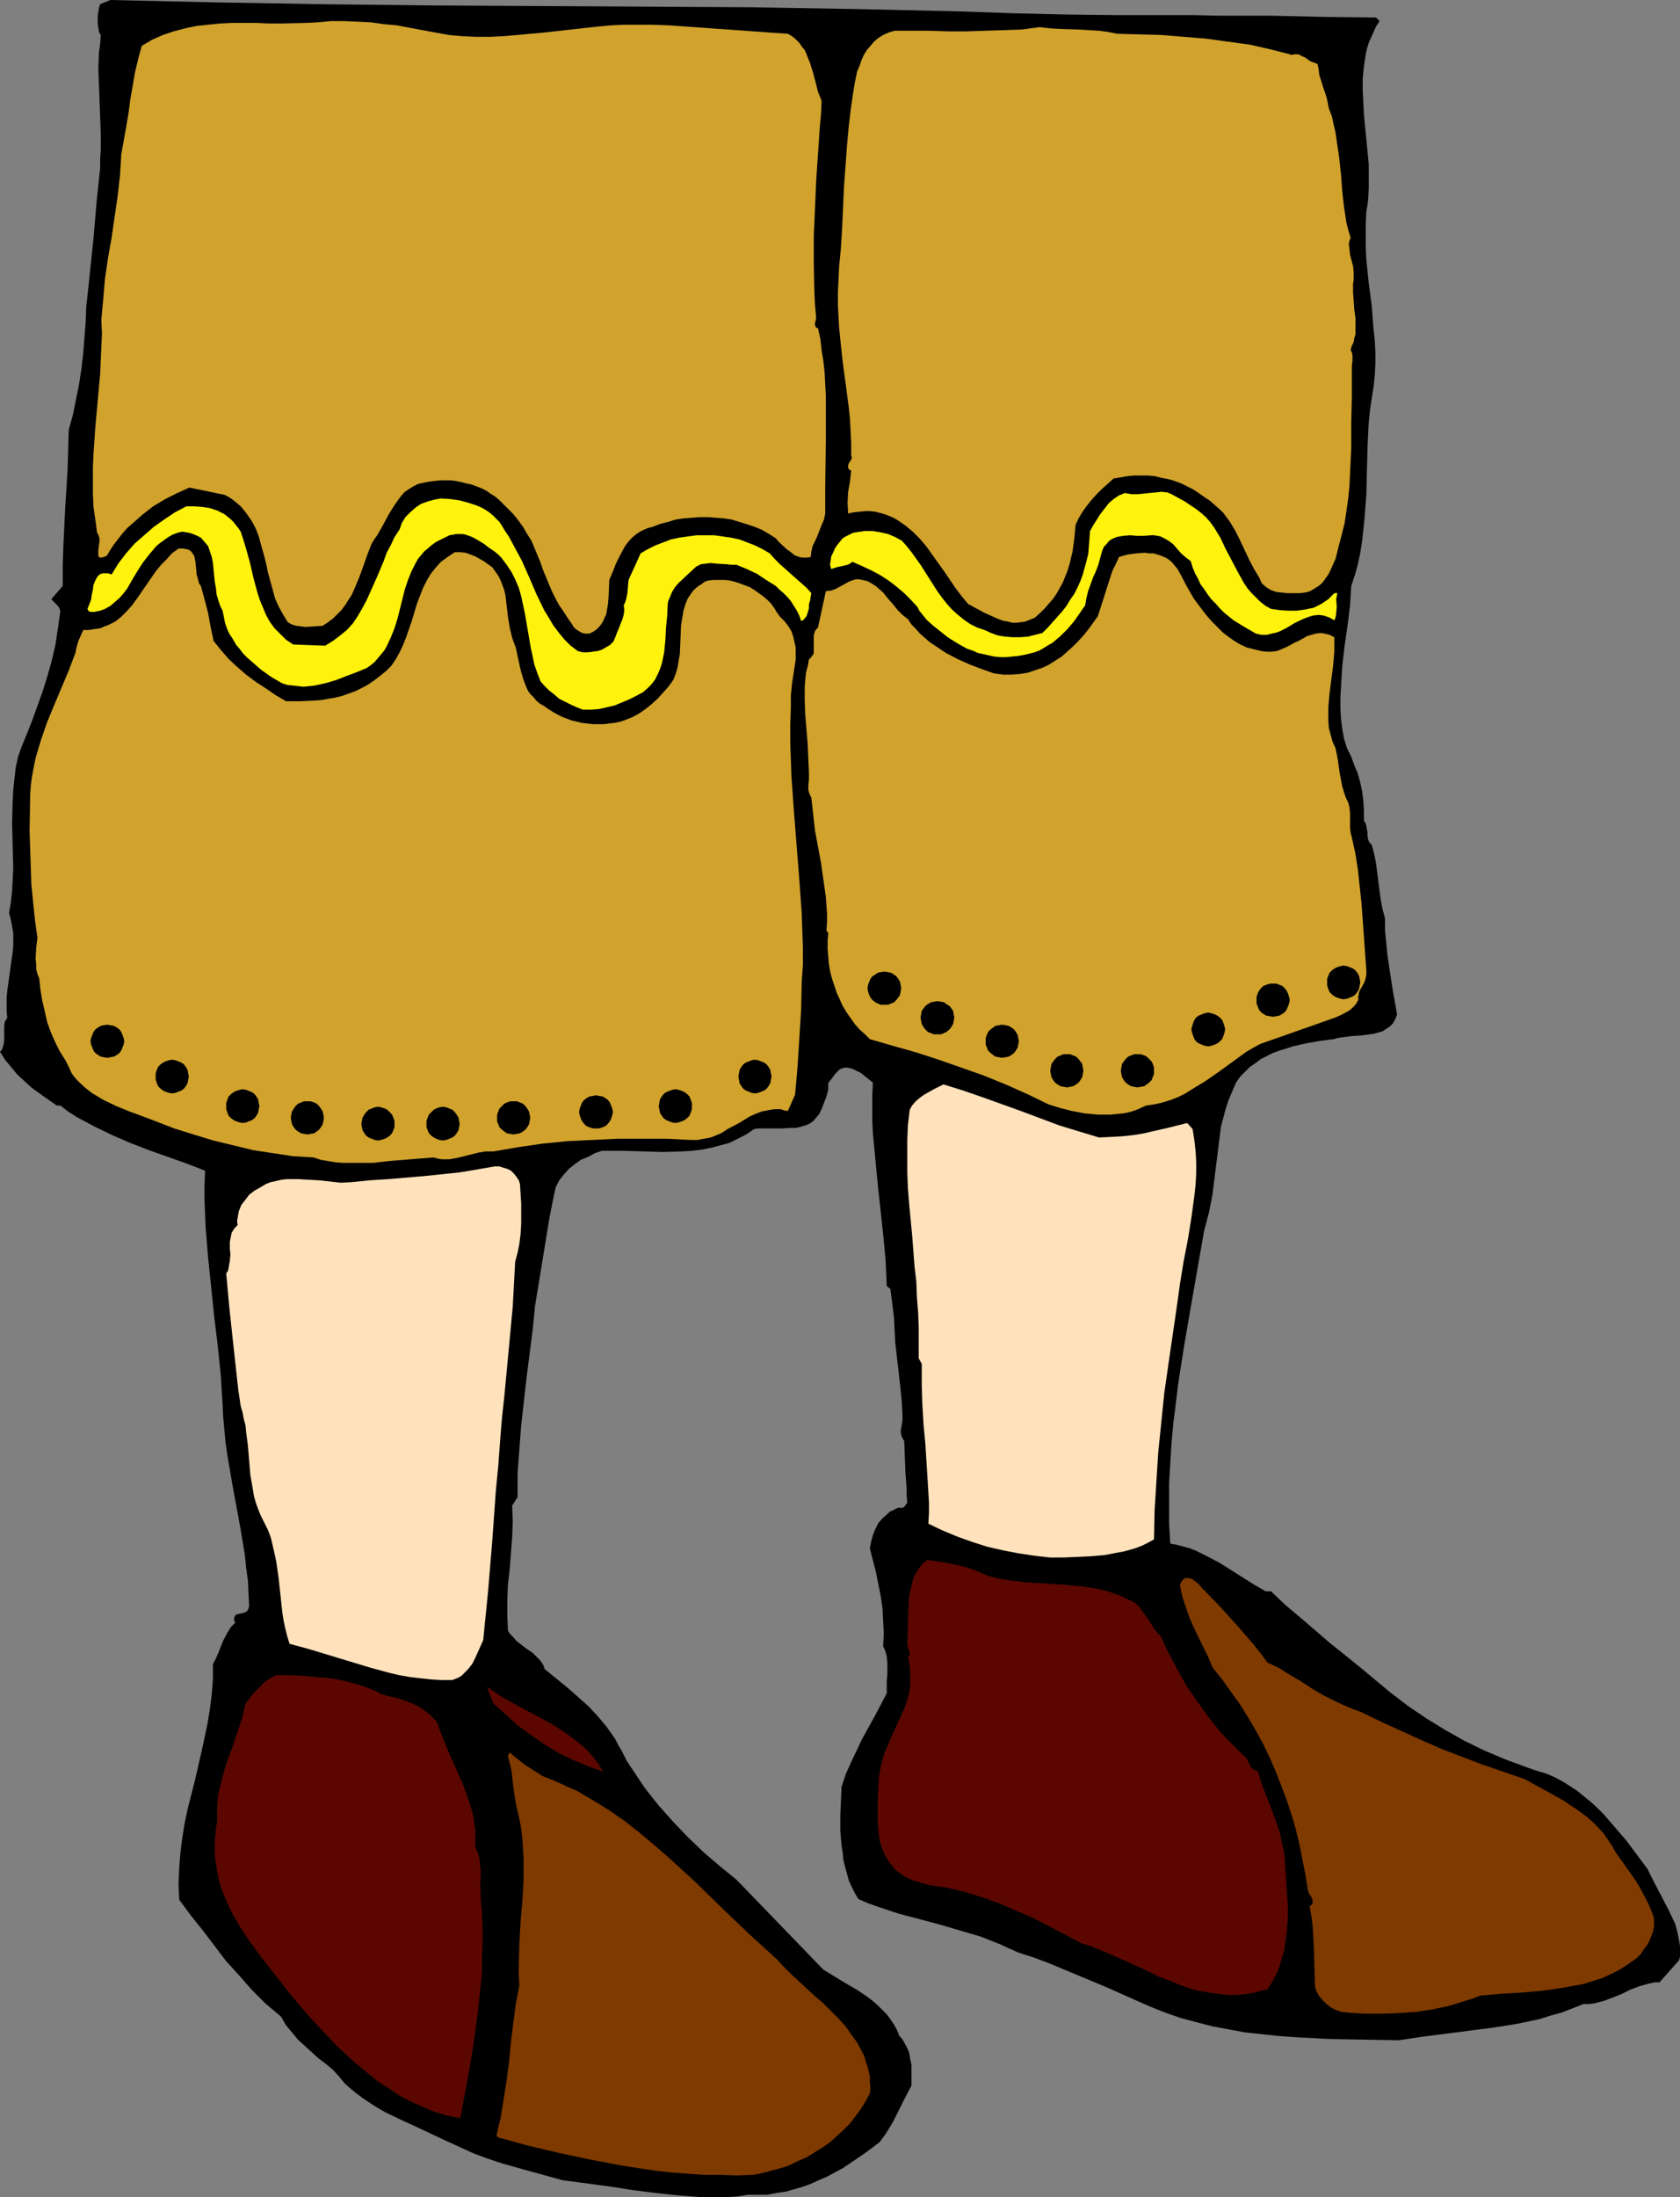
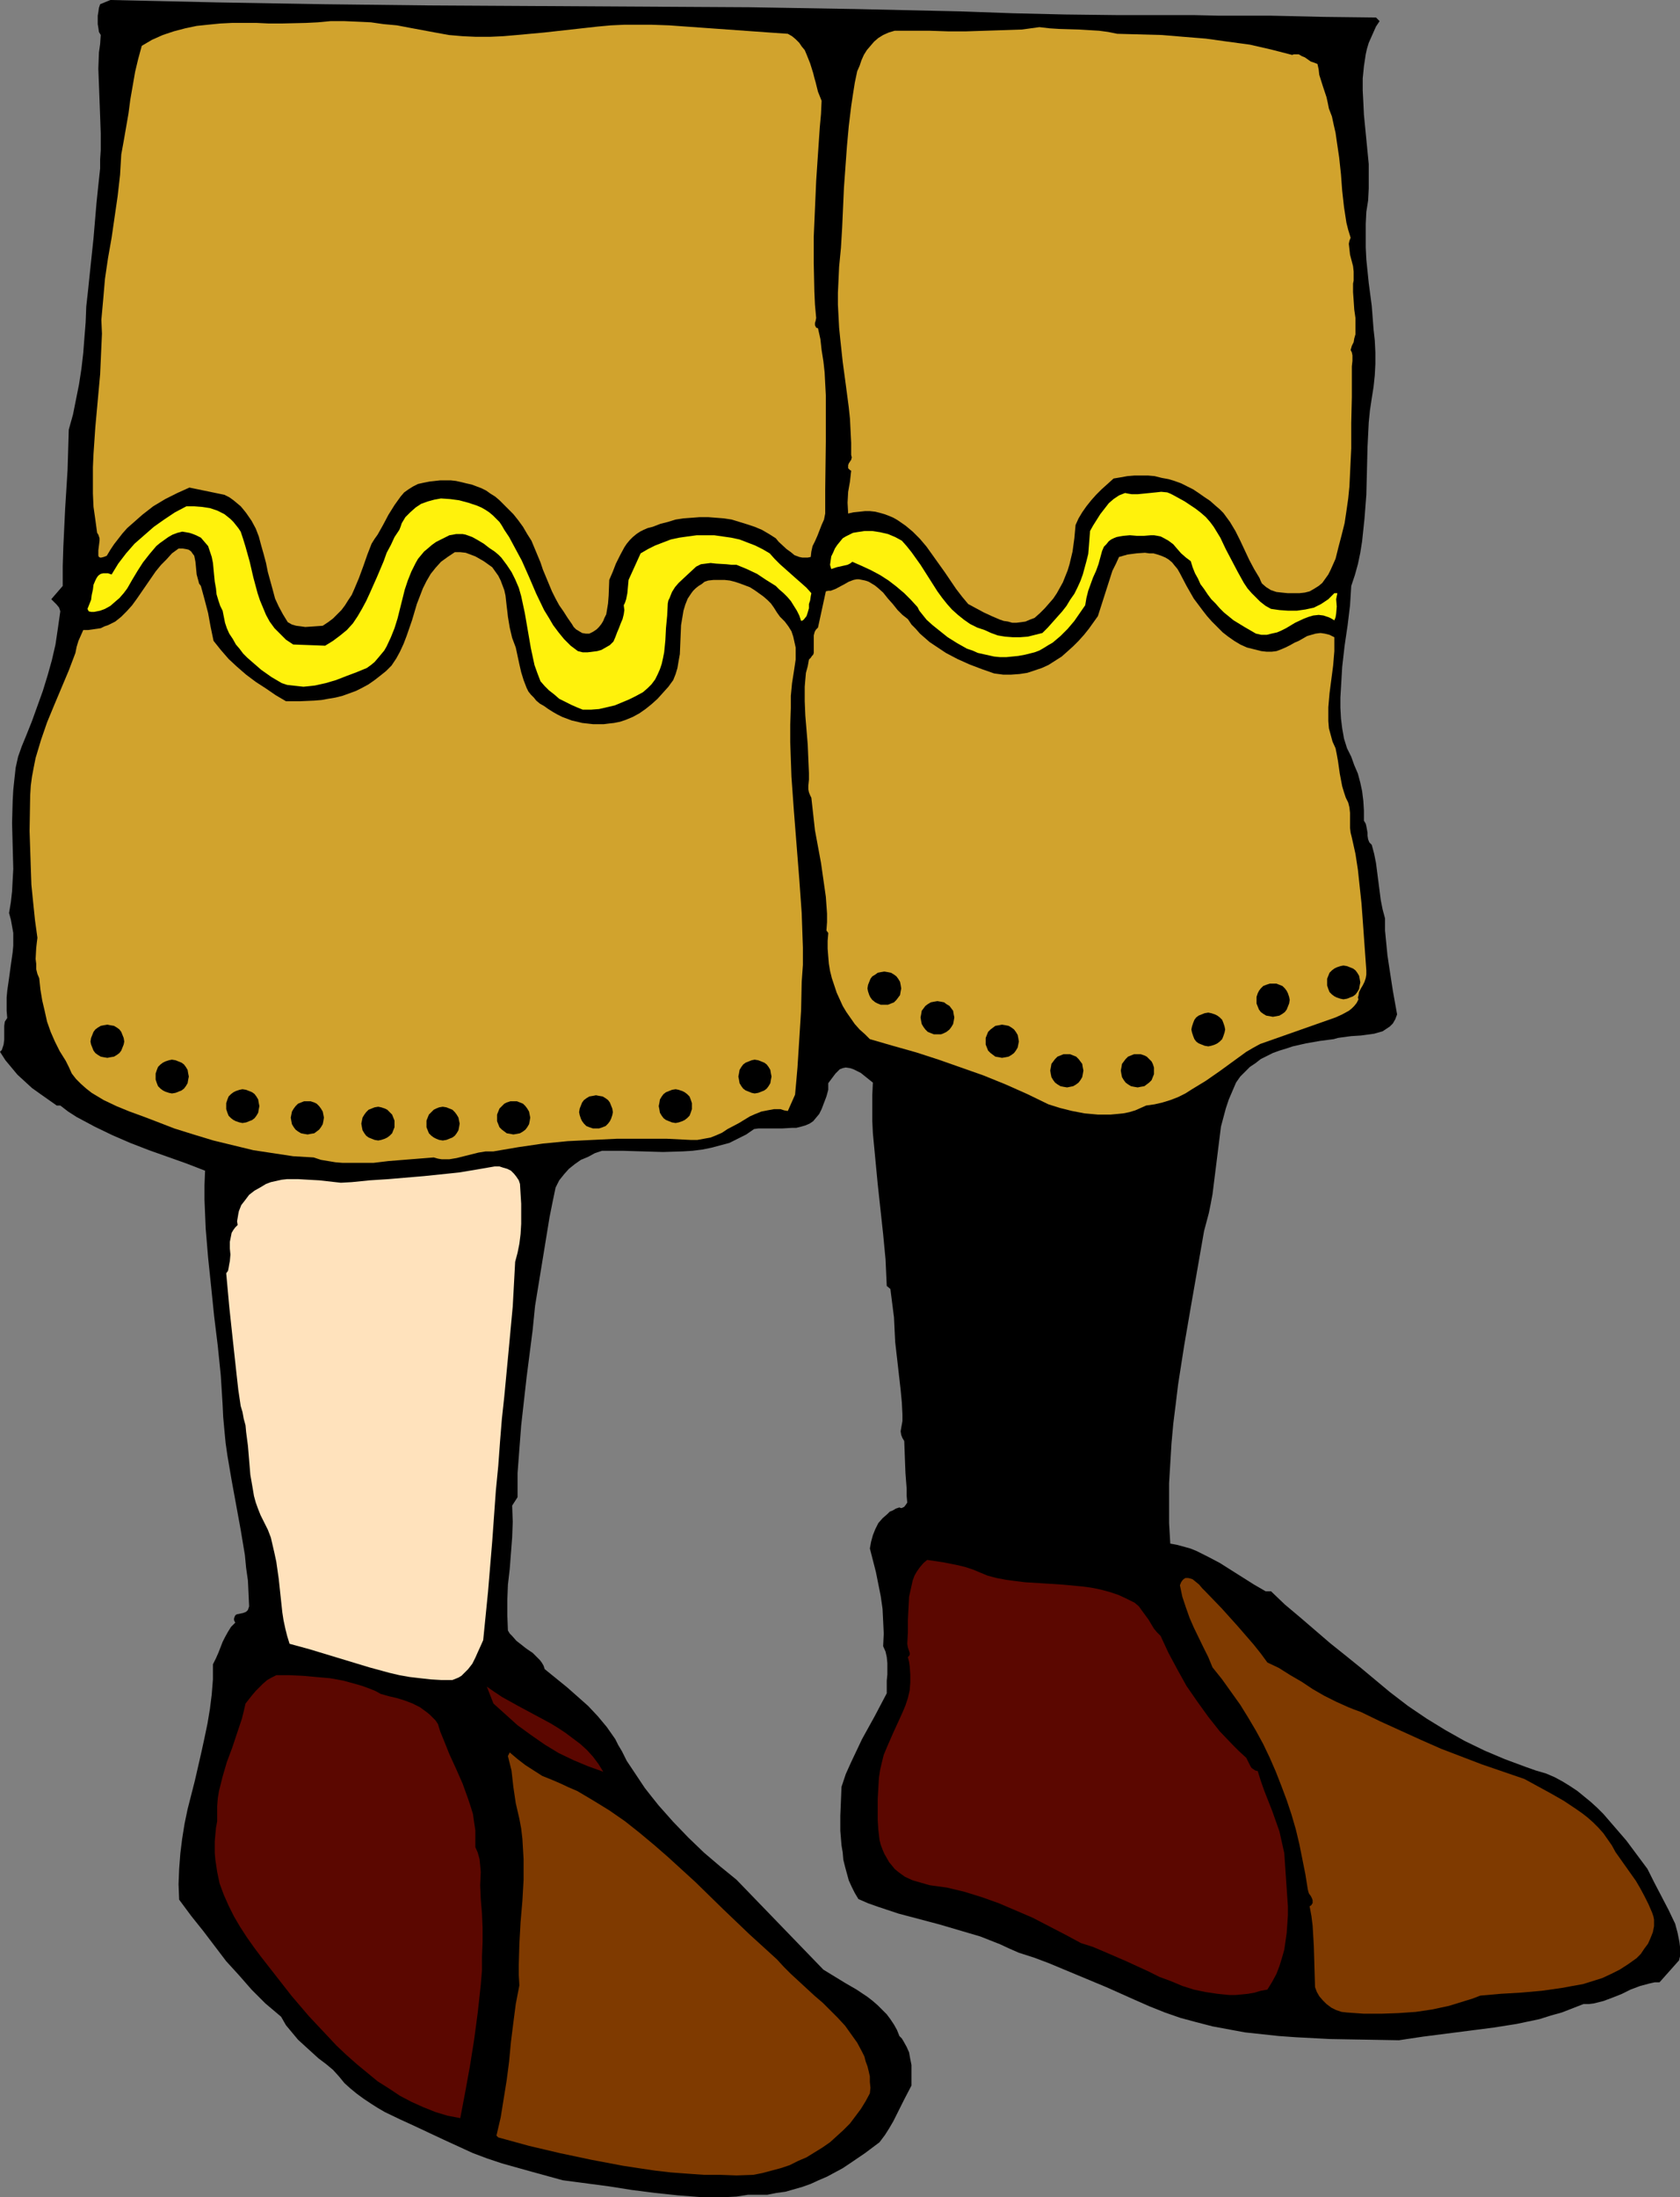
<svg xmlns="http://www.w3.org/2000/svg" xmlns:ns1="http://sodipodi.sourceforge.net/DTD/sodipodi-0.dtd" xmlns:ns2="http://www.inkscape.org/namespaces/inkscape" version="1.0" width="119.077mm" height="155.668mm" id="svg32" ns1:docname="Shoes 16.wmf">
  <rect width="100%" height="100%" fill="#808080" stroke="none" />
  <ns1:namedview id="namedview32" pagecolor="#ffffff" bordercolor="#000000" borderopacity="0.25" ns2:showpageshadow="2" ns2:pageopacity="0.0" ns2:pagecheckerboard="0" ns2:deskcolor="#d1d1d1" ns2:document-units="mm" />
  <defs id="defs1">
    <pattern id="WMFhbasepattern" patternUnits="userSpaceOnUse" width="6" height="6" x="0" y="0" />
  </defs>
  <path style="fill:#000000;fill-opacity:1;fill-rule:evenodd;stroke:none" d="m 257.914,3.07 13.574,0.485 13.736,0.323 13.736,0.162 h 13.736 6.949 l 6.949,0.162 h 13.898 l 14.059,0.323 14.059,0.162 0.97,0.97 -0.97,1.454 -0.646,1.454 -0.646,1.454 -0.646,1.454 -0.485,1.616 -0.323,1.454 -0.485,3.232 -0.323,3.232 v 3.232 l 0.162,3.07 0.162,3.393 0.646,6.625 0.646,6.625 v 3.232 3.232 l -0.162,3.232 -0.485,3.07 -0.162,3.232 v 3.232 3.07 l 0.162,3.232 0.646,6.302 0.808,6.14 0.485,6.302 0.323,2.909 0.162,3.232 v 3.07 l -0.162,3.07 -0.323,3.07 -0.485,3.07 -0.485,3.232 -0.323,3.232 -0.323,6.464 -0.162,6.464 -0.162,6.464 -0.485,6.302 -0.323,3.07 -0.323,3.07 -0.485,3.07 -0.646,3.07 -0.808,2.909 -0.97,2.909 -0.162,2.585 -0.162,2.585 -0.646,5.333 -0.808,5.494 -0.646,5.656 -0.323,5.494 -0.162,2.747 v 2.747 l 0.162,2.909 0.323,2.585 0.485,2.747 0.808,2.585 1.131,2.262 0.808,2.262 0.97,2.262 0.646,2.424 0.485,2.262 0.323,2.585 0.162,2.585 v 2.747 l 0.485,0.808 0.162,0.646 0.323,1.778 v 0.808 l 0.162,0.97 0.323,0.808 0.646,0.646 0.646,2.424 0.485,2.424 0.646,5.009 0.646,5.009 0.485,2.424 0.646,2.424 v 3.232 l 0.646,6.625 0.485,3.232 0.97,6.302 1.131,6.302 -0.485,1.293 -0.646,1.131 -0.808,0.808 -0.97,0.646 -0.97,0.646 -1.131,0.323 -1.131,0.323 -1.131,0.162 -2.424,0.323 -2.586,0.162 -2.424,0.323 -1.131,0.162 -1.131,0.323 -3.717,0.485 -3.717,0.646 -3.555,0.808 -1.939,0.646 -1.616,0.485 -1.778,0.646 -1.616,0.808 -1.616,0.808 -1.454,1.131 -1.454,0.97 -1.293,1.293 -1.293,1.293 -1.131,1.616 -0.97,2.262 -0.97,2.262 -0.808,2.424 -0.646,2.424 -0.646,2.424 -0.323,2.585 -0.646,5.171 -0.646,5.171 -0.646,5.171 -0.485,2.585 -0.485,2.424 -0.646,2.424 -0.646,2.424 -1.778,10.18 -1.778,10.18 -1.778,10.342 -1.616,10.342 -0.646,5.332 -0.646,5.171 -0.485,5.333 -0.323,5.332 -0.323,5.333 v 5.333 5.332 l 0.323,5.494 1.778,0.323 1.778,0.485 1.778,0.485 1.616,0.646 3.232,1.616 3.07,1.616 6.141,3.878 3.07,1.939 3.07,1.778 h 1.454 l 3.717,3.555 4.04,3.393 8.08,6.948 4.04,3.232 4.202,3.393 3.878,3.232 3.878,3.232 4.848,3.717 5.01,3.393 5.01,3.07 5.171,2.909 5.333,2.585 5.333,2.262 5.656,2.101 2.747,0.97 2.747,0.808 2.262,0.97 2.101,1.131 2.101,1.293 1.939,1.293 1.778,1.454 1.778,1.454 1.778,1.616 1.616,1.616 3.07,3.555 3.07,3.555 5.656,7.595 1.778,3.555 1.939,3.717 1.939,3.717 1.778,3.717 0.646,2.424 0.485,2.424 0.162,1.293 v 1.293 1.293 l -0.323,1.293 v -0.162 l -5.171,5.817 h -1.293 l -1.454,0.323 -2.424,0.646 -2.586,0.97 -2.262,1.131 -2.424,0.97 -2.586,0.97 -1.293,0.323 -1.293,0.323 -1.293,0.162 h -1.454 l -2.909,1.131 -2.909,1.131 -2.909,0.808 -3.07,0.97 -3.07,0.646 -3.07,0.646 -6.141,0.97 -6.302,0.808 -12.605,1.616 -6.464,0.97 -9.211,-0.162 -9.211,-0.162 -9.211,-0.485 -4.525,-0.323 -4.525,-0.485 -4.525,-0.485 -4.363,-0.808 -4.363,-0.808 -4.363,-1.131 -4.202,-1.131 -4.202,-1.454 -4.04,-1.616 -4.04,-1.778 -7.595,-3.393 -7.757,-3.232 -7.757,-3.232 -3.878,-1.454 -4.04,-1.293 -2.586,-1.131 -2.424,-1.131 -5.333,-2.101 -5.494,-1.616 -5.494,-1.616 -5.494,-1.454 -5.494,-1.454 -5.333,-1.778 -2.747,-0.97 -2.586,-1.131 -0.97,-1.616 -0.808,-1.616 -0.808,-1.778 -0.485,-1.778 -0.485,-1.778 -0.485,-1.939 -0.162,-1.939 -0.323,-1.939 -0.323,-3.878 v -4.04 l 0.162,-3.878 0.162,-3.878 1.131,-3.393 1.454,-3.232 1.454,-3.07 1.454,-3.07 3.394,-6.14 3.232,-6.14 v -1.778 -1.616 l 0.162,-1.616 v -1.454 -1.616 l -0.162,-1.616 -0.323,-1.454 -0.646,-1.454 0.162,-3.393 -0.162,-3.393 -0.162,-3.232 -0.485,-3.393 -0.646,-3.232 -0.646,-3.232 -1.616,-6.302 0.323,-1.778 0.485,-1.778 0.646,-1.616 0.808,-1.616 1.131,-1.293 1.293,-1.131 0.646,-0.646 0.808,-0.323 0.808,-0.485 0.97,-0.323 0.323,0.162 h 0.323 l 0.323,-0.162 0.323,-0.162 0.485,-0.646 0.323,-0.485 -0.162,-1.778 v -1.939 l -0.323,-4.201 -0.162,-4.201 -0.162,-4.363 -0.485,-0.808 -0.323,-0.808 -0.162,-0.97 0.162,-0.97 0.323,-1.778 v -0.97 -0.808 l -0.162,-3.232 -0.323,-3.393 -1.454,-12.766 -0.162,-3.232 -0.162,-3.393 -0.97,-7.595 -0.97,-0.808 -0.162,-3.555 -0.162,-3.555 -0.646,-6.787 -1.454,-13.412 -0.646,-6.787 -0.646,-6.787 -0.162,-3.393 v -3.393 -3.393 l 0.162,-3.393 -1.616,-1.293 -1.616,-1.293 -0.97,-0.485 -0.97,-0.485 -0.97,-0.323 -1.131,-0.162 -0.808,0.162 -0.808,0.323 -0.485,0.485 -0.646,0.646 -0.97,1.293 -0.97,1.293 v 0.97 0.808 l -0.485,1.778 -1.293,3.393 -0.646,1.293 -0.808,0.97 -0.808,0.97 -0.97,0.646 -1.131,0.485 -1.131,0.323 -1.293,0.323 h -1.131 l -2.747,0.162 h -2.586 -2.586 -1.131 l -1.131,0.162 -2.101,1.454 -2.262,1.131 -2.262,1.131 -2.424,0.646 -2.424,0.646 -2.424,0.485 -2.586,0.323 -2.586,0.162 -5.333,0.162 -5.494,-0.162 -5.333,-0.162 h -5.494 l -1.939,0.646 -1.778,0.97 -1.939,0.808 -1.616,1.131 -1.616,1.293 -1.293,1.454 -1.293,1.616 -0.97,1.939 -0.808,3.878 -0.808,4.04 -1.293,7.918 -1.293,7.918 -1.293,7.918 -0.646,6.464 -0.808,6.302 -0.808,6.302 -1.454,12.927 -0.485,6.302 -0.485,6.464 v 6.464 l -1.454,2.262 0.162,4.363 -0.162,4.201 -0.646,8.403 -0.485,4.201 -0.162,4.04 v 4.201 l 0.162,4.04 0.485,0.808 0.646,0.646 1.131,1.293 1.454,1.131 0.808,0.646 0.646,0.485 1.454,0.97 1.293,1.293 0.646,0.646 0.485,0.646 0.485,0.808 0.323,0.97 5.979,4.848 2.747,2.424 2.909,2.585 2.586,2.747 2.424,2.909 1.131,1.616 1.131,1.616 0.808,1.616 0.97,1.616 1.293,2.585 1.616,2.424 1.616,2.424 1.616,2.424 1.778,2.262 1.939,2.424 3.878,4.363 4.04,4.201 4.202,4.04 4.363,3.717 4.363,3.555 23.27,24.077 2.909,1.778 2.909,1.778 3.07,1.778 2.909,1.939 1.454,1.131 1.293,1.131 1.131,1.131 1.293,1.293 0.97,1.293 0.97,1.454 0.808,1.454 0.646,1.616 0.646,0.646 0.485,0.808 0.808,1.454 0.646,1.454 0.323,1.778 0.323,1.616 v 1.778 3.717 l -1.939,3.717 -0.97,1.939 -0.97,1.939 -0.97,1.939 -1.131,1.939 -1.131,1.778 -1.454,1.939 -3.878,2.909 -4.04,2.747 -1.939,1.293 -2.101,1.131 -2.101,1.131 -2.262,0.97 -2.101,0.97 -2.262,0.808 -2.262,0.646 -2.262,0.646 -2.424,0.323 -2.424,0.485 h -2.586 -2.586 l -3.07,0.485 -3.07,0.162 h -3.232 -3.07 l -6.302,-0.485 -6.141,-0.646 -6.302,-0.808 -6.141,-0.97 -6.141,-0.808 -6.141,-0.808 -8.242,-2.262 -4.04,-1.131 -4.04,-1.131 -3.878,-1.293 -3.878,-1.454 -3.878,-1.778 -3.878,-1.778 -7.918,-3.717 -3.878,-1.778 -4.04,-1.939 -1.939,-1.131 -1.778,-1.131 -1.939,-1.293 -1.778,-1.293 -1.778,-1.454 -1.616,-1.454 -1.454,-1.778 -1.616,-1.778 -1.939,-1.616 -1.939,-1.454 -1.778,-1.616 -1.778,-1.616 -1.939,-1.778 -1.616,-1.939 -1.616,-1.939 -1.293,-2.262 -2.101,-1.778 -2.101,-1.778 -3.717,-3.717 -3.394,-3.878 -3.394,-3.717 -3.07,-4.04 -3.07,-4.04 -3.232,-4.04 -3.232,-4.363 -0.162,-4.201 0.162,-4.04 0.323,-4.201 0.485,-3.878 0.646,-4.04 0.808,-3.878 1.939,-7.595 1.778,-7.756 0.808,-3.717 0.808,-3.878 0.646,-3.878 0.485,-3.878 0.323,-4.04 v -4.04 l 0.808,-1.616 0.646,-1.454 1.131,-2.909 0.646,-1.293 0.808,-1.454 0.808,-1.293 1.131,-1.131 -0.323,-0.646 v -0.485 l 0.162,-0.485 0.162,-0.323 0.162,-0.162 0.323,-0.162 0.808,-0.162 0.808,-0.162 0.808,-0.323 0.162,-0.162 0.323,-0.323 0.162,-0.485 0.162,-0.485 -0.162,-3.555 -0.162,-3.393 -0.485,-3.393 -0.323,-3.393 -1.131,-6.787 -2.424,-13.25 -1.131,-6.625 -0.485,-3.393 -0.323,-3.393 -0.323,-3.555 -0.162,-3.393 -0.485,-7.756 -0.808,-7.918 -0.97,-7.918 -0.808,-7.918 -0.808,-7.756 -0.646,-7.756 -0.162,-3.878 -0.162,-3.878 v -3.878 l 0.162,-3.878 -5.01,-1.939 -5.01,-1.778 -5.01,-1.778 -5.01,-1.939 -4.848,-2.101 -4.686,-2.262 -2.424,-1.293 -2.424,-1.293 -2.262,-1.454 -2.101,-1.616 H 15.19 L 10.827,292.965 8.565,291.349 6.626,289.571 4.686,287.794 3.07,285.855 1.454,283.916 0,281.653 l 0.485,-0.485 0.162,-0.485 0.323,-0.97 0.162,-1.293 v -1.293 -1.293 -1.131 l 0.162,-1.131 0.323,-0.485 0.323,-0.485 -0.162,-1.939 v -1.778 -1.778 l 0.162,-1.778 0.485,-3.393 0.485,-3.555 0.485,-3.393 0.162,-1.778 v -1.778 -1.616 l -0.323,-1.778 -0.323,-1.778 -0.485,-1.778 0.485,-2.909 0.323,-2.909 0.162,-3.07 0.162,-2.909 -0.162,-6.14 -0.162,-6.14 0.162,-5.979 0.162,-2.909 0.323,-3.07 0.323,-2.909 0.646,-2.909 0.97,-2.747 1.131,-2.747 1.616,-4.04 1.454,-4.04 1.454,-4.04 1.293,-4.201 1.131,-4.04 0.97,-4.201 0.646,-4.363 0.646,-4.525 -0.162,-0.485 -0.162,-0.485 -0.646,-0.808 -0.646,-0.646 -0.808,-0.808 3.07,-3.555 v -5.333 l 0.162,-5.171 0.485,-10.18 0.646,-10.342 0.162,-5.332 0.162,-5.494 1.131,-4.04 0.808,-4.04 0.808,-4.04 0.646,-4.201 0.485,-4.201 0.323,-4.201 0.323,-4.04 0.162,-4.201 0.485,-4.363 0.485,-4.686 0.97,-9.211 0.808,-9.534 0.485,-4.686 0.485,-4.525 v -2.424 l 0.162,-2.424 v -4.525 l -0.162,-4.525 -0.323,-8.564 -0.162,-4.201 0.162,-4.363 0.323,-2.262 0.162,-2.424 -0.485,-0.808 -0.162,-1.131 -0.162,-0.97 V 5.333 4.201 l 0.162,-0.97 0.162,-1.131 0.323,-0.97 L 29.573,0 58.176,0.646 86.618,1.131 l 28.442,0.323 28.603,0.162 57.045,0.323 28.603,0.485 z" id="path1" />
  <path style="fill:#d1a32d;fill-opacity:1;fill-rule:evenodd;stroke:none" d="m 116.675,8.726 3.555,0.646 3.717,0.323 3.555,0.162 h 3.717 l 3.555,-0.162 3.717,-0.323 7.11,-0.646 7.272,-0.808 7.272,-0.808 3.555,-0.323 3.555,-0.162 h 3.717 3.555 l 4.686,0.162 4.525,0.323 9.05,0.646 9.05,0.646 4.525,0.323 4.686,0.323 1.131,0.646 0.97,0.808 0.97,0.97 0.646,0.97 0.808,0.97 0.485,1.131 0.97,2.424 0.808,2.585 0.323,1.293 0.323,1.131 0.646,2.585 0.97,2.424 -0.162,3.555 -0.323,3.555 -0.485,7.11 -0.485,7.272 -0.323,7.433 -0.323,7.433 v 7.272 l 0.162,7.433 0.162,3.555 0.323,3.555 -0.162,0.808 -0.162,0.485 v 0.323 0.323 l 0.162,0.323 0.162,0.323 0.485,0.162 0.646,2.909 0.323,2.909 0.485,3.07 0.323,2.909 0.323,6.14 v 6.14 6.302 l -0.162,12.766 v 6.464 l -0.323,1.616 -0.646,1.454 -1.131,2.909 -0.646,1.454 -0.646,1.293 -0.323,1.454 -0.162,1.454 -0.808,0.162 h -0.808 -0.646 l -0.808,-0.162 -1.293,-0.485 -0.97,-0.808 -1.131,-0.808 -2.101,-1.939 -0.808,-0.97 -1.778,-1.131 -1.939,-1.131 -1.939,-0.808 -1.939,-0.646 -2.101,-0.646 -2.101,-0.646 -2.101,-0.323 -2.101,-0.162 -2.101,-0.162 h -2.262 l -2.101,0.162 -2.262,0.162 -2.101,0.323 -2.101,0.646 -1.939,0.485 -2.101,0.808 -1.293,0.323 -1.131,0.485 -0.97,0.485 -0.97,0.646 -0.97,0.808 -0.808,0.808 -0.808,0.97 -0.646,0.97 -1.131,2.101 -1.131,2.262 -0.808,2.101 -0.97,2.262 -0.162,4.201 -0.162,2.101 -0.323,1.939 -0.162,0.97 -0.485,0.97 -0.323,0.808 -0.485,0.808 -0.646,0.808 -0.646,0.646 -0.97,0.646 -0.97,0.485 h -0.97 l -0.97,-0.162 -0.808,-0.485 -0.808,-0.485 -0.646,-0.646 -0.485,-0.808 -1.131,-1.616 -1.131,-1.778 -1.131,-1.616 -0.97,-1.778 -0.97,-1.939 -1.616,-3.878 -0.808,-1.939 -0.646,-1.939 -1.616,-3.878 -0.808,-1.939 -1.131,-1.778 -1.131,-1.939 -1.293,-1.778 -1.293,-1.616 -1.616,-1.616 -1.131,-1.131 -0.97,-0.97 -1.131,-0.97 -1.293,-0.808 -1.131,-0.808 -1.293,-0.646 -1.293,-0.485 -1.293,-0.485 -1.454,-0.323 -1.293,-0.323 -1.454,-0.323 -1.454,-0.162 h -2.747 l -2.909,0.323 -1.616,0.323 -1.454,0.323 -1.293,0.646 -1.293,0.808 -1.131,0.808 -0.97,1.131 -0.808,1.131 -0.808,1.131 -1.616,2.585 -1.454,2.747 -1.454,2.585 -0.808,1.131 -0.808,1.293 -1.131,2.909 -1.131,3.232 -1.131,3.07 -1.293,3.07 -0.646,1.454 -0.97,1.454 -0.808,1.293 -0.97,1.293 -1.131,1.131 -1.131,1.131 -1.293,0.97 -1.454,0.97 -2.262,0.162 -2.424,0.162 -1.131,-0.162 -1.293,-0.162 -1.131,-0.323 -1.131,-0.646 -1.293,-2.101 -1.131,-2.101 -0.97,-2.101 -0.646,-2.424 -1.293,-4.686 -0.485,-2.424 -0.646,-2.424 -0.646,-2.262 -0.646,-2.424 -0.808,-2.101 -1.131,-2.101 -1.454,-2.101 -0.646,-0.808 -0.808,-0.97 -0.97,-0.808 -0.97,-0.808 -1.131,-0.808 -1.293,-0.646 -9.373,-1.939 -3.232,1.454 -3.232,1.616 -3.232,1.939 -2.909,2.262 -2.747,2.424 -1.293,1.131 -1.293,1.454 -1.131,1.454 -1.131,1.454 -0.97,1.454 -0.97,1.616 -0.808,0.323 -0.646,0.162 h -0.323 l -0.323,-0.162 -0.162,-0.323 v -0.323 -0.646 -0.485 l 0.323,-2.585 v -0.646 l -0.162,-0.485 -0.162,-0.485 -0.323,-0.485 -0.485,-3.555 -0.485,-3.393 -0.162,-3.555 v -3.555 -3.555 l 0.162,-3.555 0.485,-7.11 1.293,-14.22 0.323,-7.272 0.162,-3.555 -0.162,-3.717 0.485,-5.333 0.485,-5.656 0.808,-5.494 0.97,-5.494 1.616,-11.15 0.646,-5.656 0.323,-5.494 0.646,-3.555 0.646,-3.717 0.646,-3.717 0.485,-3.717 0.646,-3.717 0.646,-3.717 0.808,-3.393 0.97,-3.555 2.747,-1.616 2.909,-1.293 2.909,-0.97 3.07,-0.808 3.07,-0.646 3.07,-0.323 3.232,-0.323 3.232,-0.162 h 6.464 l 3.394,0.162 h 3.232 L 81.931,6.14 85.163,5.979 88.557,5.656 h 3.717 l 3.555,0.162 3.555,0.162 3.394,0.485 3.555,0.323 3.394,0.646 z" id="path2" />
  <path style="fill:#d1a32d;fill-opacity:1;fill-rule:evenodd;stroke:none" d="m 299.283,9.049 5.979,0.162 5.979,0.162 5.818,0.485 5.979,0.485 5.818,0.808 5.979,0.808 5.656,1.293 5.656,1.454 0.485,-0.162 h 0.485 0.808 l 0.808,0.485 0.808,0.323 1.616,1.131 0.97,0.323 0.808,0.323 0.323,1.454 0.162,1.454 0.97,3.07 0.97,2.909 0.323,1.454 0.323,1.616 0.808,2.101 0.485,2.262 0.485,2.101 0.323,2.262 0.646,4.363 0.485,4.525 0.323,4.363 0.485,4.363 0.646,4.201 0.485,1.939 0.646,2.101 -0.323,0.808 -0.162,0.808 0.162,1.454 0.162,1.454 0.808,3.07 0.162,1.454 v 1.616 0.808 l -0.162,0.808 v 2.262 l 0.162,2.262 0.162,2.424 0.323,2.262 v 2.101 2.262 l -0.323,1.131 -0.162,0.97 -0.485,0.97 -0.323,1.131 0.323,0.646 0.162,0.808 v 1.454 l -0.162,1.454 v 0.646 0.646 6.948 l -0.162,6.948 v 6.787 l -0.323,6.787 -0.162,3.393 -0.323,3.232 -0.485,3.393 -0.485,3.232 -0.808,3.232 -0.808,3.07 -0.808,3.232 -1.293,2.909 -0.646,1.293 -0.808,1.131 -0.808,1.131 -0.97,0.808 -1.293,0.808 -1.131,0.646 -1.293,0.323 -1.454,0.162 h -3.07 l -1.616,-0.162 -1.454,-0.162 -1.454,-0.485 -1.293,-0.808 -1.131,-0.97 -0.323,-0.646 -0.323,-0.808 -1.454,-2.424 -1.293,-2.424 -2.424,-5.171 -1.293,-2.585 -1.454,-2.424 -1.778,-2.424 -0.97,-0.97 -1.131,-0.97 -1.454,-1.293 -1.454,-0.97 -1.616,-1.131 -1.454,-0.97 -1.616,-0.808 -1.616,-0.808 -1.778,-0.646 -1.616,-0.485 -1.778,-0.323 -1.939,-0.485 -1.778,-0.162 h -1.778 -1.778 l -1.939,0.162 -1.778,0.323 -1.939,0.323 -1.616,1.454 -1.616,1.454 -1.454,1.454 -1.293,1.454 -1.293,1.616 -1.131,1.616 -0.97,1.616 -0.808,1.778 -0.323,3.555 -0.485,3.555 -0.808,3.393 -0.485,1.616 -0.646,1.616 -0.646,1.616 -0.808,1.454 -0.808,1.454 -0.97,1.454 -1.131,1.293 -1.131,1.293 -1.293,1.293 -1.454,1.293 -1.293,0.485 -1.131,0.485 -1.131,0.162 -1.293,0.162 h -1.131 l -1.131,-0.323 -1.131,-0.162 -0.97,-0.323 -2.262,-0.97 -2.101,-0.97 -4.202,-2.262 -1.616,-1.939 -1.616,-2.101 -3.07,-4.525 -3.232,-4.525 -1.616,-2.262 -1.778,-2.101 -1.939,-1.939 -1.939,-1.616 -2.101,-1.454 -1.131,-0.646 -1.131,-0.485 -1.293,-0.485 -1.131,-0.323 -1.293,-0.323 -1.454,-0.162 h -1.293 l -1.454,0.162 -1.616,0.162 -1.454,0.323 -0.162,-2.909 0.162,-2.909 0.485,-2.747 0.323,-2.909 -0.323,-0.162 -0.323,-0.323 -0.162,-0.162 v -0.323 -0.485 l 0.162,-0.485 0.646,-0.97 0.162,-0.646 -0.162,-0.646 v -3.232 l -0.162,-3.232 -0.162,-3.232 -0.323,-3.07 -0.808,-6.14 -0.808,-5.979 -0.646,-5.979 -0.323,-3.232 -0.162,-3.07 -0.162,-3.07 v -3.232 l 0.162,-3.393 0.162,-3.555 0.485,-5.009 0.323,-5.333 0.485,-10.827 0.808,-11.15 0.485,-5.333 0.646,-5.333 0.485,-3.232 0.485,-3.07 0.646,-3.07 0.646,-1.454 0.485,-1.454 0.646,-1.454 0.808,-1.293 0.97,-1.131 0.97,-1.131 1.131,-0.97 1.293,-0.808 1.454,-0.646 1.616,-0.485 h 4.525 4.848 l 4.848,0.162 h 5.01 l 5.01,-0.162 5.01,-0.162 4.848,-0.162 4.686,-0.646 2.747,0.323 2.586,0.162 5.333,0.162 5.333,0.323 2.424,0.323 z" id="path3" />
  <path style="fill:#fff20c;fill-opacity:1;fill-rule:evenodd;stroke:none" d="m 325.139,141.069 1.778,2.909 1.454,3.07 1.616,3.07 1.616,3.07 1.616,2.909 0.97,1.454 1.131,1.293 1.131,1.131 1.131,1.131 1.454,1.131 1.454,0.808 2.262,0.323 2.262,0.162 h 2.424 l 2.262,-0.323 2.262,-0.485 0.97,-0.485 0.97,-0.485 0.97,-0.646 0.97,-0.646 0.808,-0.808 0.808,-0.808 h 0.808 l -0.162,0.808 -0.162,0.808 0.162,1.939 -0.162,1.939 -0.162,0.97 -0.323,0.808 -0.808,-0.485 -0.646,-0.323 -1.454,-0.485 -1.293,-0.162 -1.454,0.162 -1.131,0.323 -1.293,0.485 -2.424,1.131 -2.424,1.454 -1.293,0.646 -1.131,0.485 -1.454,0.323 -1.293,0.323 h -1.454 l -1.454,-0.323 -3.07,-1.778 -2.909,-1.778 -2.586,-2.101 -1.131,-1.131 -1.131,-1.293 -1.131,-1.131 -0.97,-1.293 -0.97,-1.454 -0.97,-1.293 -0.646,-1.454 -0.808,-1.454 -0.646,-1.616 -0.485,-1.616 -1.293,-0.97 -1.293,-1.131 -1.131,-1.293 -0.97,-1.131 -1.293,-0.97 -1.454,-0.808 -0.646,-0.323 -0.808,-0.162 -0.97,-0.162 h -0.808 l -1.939,0.162 h -1.778 l -1.939,-0.162 -1.778,0.162 -0.97,0.162 -0.808,0.162 -0.808,0.323 -0.646,0.323 -0.646,0.485 -0.646,0.808 -0.646,0.646 -0.485,1.131 -0.485,1.778 -0.485,1.778 -0.646,1.778 -0.808,1.778 -0.646,1.778 -0.646,1.778 -0.485,1.939 -0.323,1.939 -1.454,2.101 -1.454,2.101 -1.778,2.101 -1.939,1.939 -2.101,1.778 -1.131,0.646 -1.293,0.808 -1.131,0.646 -1.293,0.485 -1.293,0.323 -1.293,0.323 -1.778,0.323 -1.616,0.162 -1.616,0.162 h -1.616 l -1.616,-0.162 -1.454,-0.323 -1.454,-0.323 -1.454,-0.323 -1.454,-0.646 -1.454,-0.485 -2.586,-1.454 -2.586,-1.616 -2.424,-1.939 -1.616,-1.293 -1.616,-1.454 -1.293,-1.616 -0.646,-0.808 -0.485,-0.97 -1.778,-1.939 -1.778,-1.778 -2.101,-1.778 -2.101,-1.616 -2.262,-1.454 -2.424,-1.293 -2.424,-1.131 -2.586,-1.131 -0.646,0.485 -0.646,0.323 -1.454,0.323 -1.454,0.323 -1.454,0.485 -0.323,-1.131 0.162,-1.131 0.162,-1.131 0.485,-0.97 0.485,-1.131 0.646,-0.97 1.454,-1.778 0.808,-0.485 0.97,-0.485 0.97,-0.485 0.97,-0.162 2.101,-0.323 h 2.101 l 2.101,0.323 2.101,0.485 1.939,0.808 1.778,0.97 1.293,1.454 1.293,1.616 2.424,3.393 2.262,3.555 2.262,3.555 1.293,1.778 1.293,1.616 1.293,1.454 1.616,1.454 1.616,1.293 1.616,1.131 1.939,0.97 1.939,0.646 1.778,0.808 1.778,0.646 1.939,0.323 2.101,0.162 h 1.939 l 2.101,-0.162 1.939,-0.485 1.939,-0.485 1.454,-1.454 1.293,-1.454 1.293,-1.454 1.293,-1.454 1.131,-1.454 0.97,-1.616 1.131,-1.616 0.808,-1.616 0.808,-1.778 0.646,-1.778 0.485,-1.778 0.485,-1.778 0.485,-1.939 0.162,-1.939 0.162,-2.101 0.162,-2.101 0.808,-1.454 1.939,-3.07 1.131,-1.454 1.131,-1.454 1.293,-1.131 1.454,-0.97 0.808,-0.323 0.808,-0.323 0.808,0.162 0.97,0.162 h 1.616 l 1.616,-0.162 3.232,-0.323 1.454,-0.162 1.616,0.162 0.808,0.323 0.646,0.323 3.232,1.778 1.454,0.97 1.454,0.97 1.454,1.131 1.293,1.131 1.131,1.293 z" id="path4" />
  <path style="fill:#fff20c;fill-opacity:1;fill-rule:evenodd;stroke:none" d="m 135.098,141.877 1.293,1.939 1.131,2.101 1.131,2.101 1.131,2.101 1.939,4.363 1.939,4.525 2.101,4.363 1.293,2.101 1.131,1.939 1.454,1.939 1.454,1.778 1.778,1.778 1.939,1.454 1.293,0.323 h 1.293 l 1.293,-0.162 1.293,-0.162 1.131,-0.323 1.131,-0.646 1.131,-0.646 0.97,-0.97 0.485,-1.131 0.485,-1.293 0.485,-1.131 0.485,-1.293 0.485,-1.131 0.323,-1.293 0.162,-1.131 -0.162,-1.293 0.323,-0.646 0.323,-0.97 0.323,-1.616 0.162,-1.778 0.162,-1.778 3.232,-7.11 1.939,-1.131 1.939,-0.97 2.101,-0.808 2.101,-0.808 2.262,-0.485 2.262,-0.323 2.424,-0.323 h 2.262 2.424 l 2.262,0.323 2.262,0.323 2.262,0.485 2.101,0.808 2.101,0.808 1.939,0.97 1.939,1.131 1.293,1.454 1.454,1.454 2.909,2.585 1.454,1.293 1.293,1.131 1.454,1.293 1.293,1.454 -0.162,0.808 -0.162,1.131 -0.323,0.97 v 1.131 l -0.323,1.131 -0.323,0.97 -0.646,0.808 -0.323,0.323 -0.485,0.162 -0.485,-1.454 -0.646,-1.293 -0.808,-1.293 -0.808,-1.293 -0.97,-1.131 -0.97,-0.97 -1.131,-0.97 -0.97,-0.97 -2.586,-1.616 -2.424,-1.616 -2.747,-1.293 -2.747,-1.131 h -1.293 l -1.454,-0.162 -2.747,-0.162 -1.454,-0.162 -1.293,0.162 -1.293,0.162 -1.293,0.646 -2.262,2.101 -2.424,2.262 -0.97,1.131 -0.808,1.293 -0.646,1.616 -0.323,0.646 -0.162,0.808 -0.162,3.232 -0.323,3.393 -0.162,3.232 -0.323,3.232 -0.323,1.616 -0.323,1.454 -0.485,1.454 -0.646,1.454 -0.646,1.293 -0.97,1.293 -0.97,0.97 -1.293,1.131 -1.778,0.97 -1.939,0.97 -1.939,0.808 -1.939,0.808 -2.101,0.485 -2.101,0.485 -2.101,0.162 h -2.262 l -1.616,-0.646 -1.454,-0.646 -1.616,-0.808 -1.616,-0.808 -1.293,-1.131 -1.454,-1.131 -1.131,-1.131 -1.131,-1.293 -0.808,-2.101 -0.808,-2.262 -0.485,-2.262 -0.485,-2.262 -0.808,-4.686 -0.808,-4.686 -0.485,-2.262 -0.485,-2.262 -0.646,-2.262 -0.97,-2.262 -0.97,-1.939 -1.293,-1.939 -1.454,-1.939 -0.808,-0.808 -0.97,-0.808 -1.454,-0.97 -1.454,-1.131 -1.616,-0.97 -1.454,-0.808 -1.778,-0.646 -0.808,-0.162 h -0.808 -0.97 l -0.808,0.162 -0.97,0.162 -0.97,0.485 -1.293,0.646 -1.293,0.646 -1.131,0.808 -1.131,0.97 -0.97,0.808 -0.808,0.97 -0.808,0.97 -0.646,1.131 -1.131,2.262 -0.97,2.424 -0.808,2.424 -0.646,2.585 -0.646,2.585 -0.646,2.585 -0.808,2.585 -0.97,2.424 -1.131,2.424 -0.646,1.131 -0.808,0.97 -0.808,0.97 -0.97,1.131 -0.97,0.808 -1.131,0.808 -2.747,1.131 -2.586,0.97 -2.909,1.131 -2.747,0.808 -2.909,0.646 -1.454,0.162 -1.616,0.162 -1.454,-0.162 -1.454,-0.162 -1.454,-0.162 -1.454,-0.485 -2.747,-1.616 -2.747,-1.939 -2.424,-2.101 -1.293,-1.131 -1.131,-1.131 -0.97,-1.293 -0.97,-1.131 -0.808,-1.454 -0.97,-1.454 -0.646,-1.454 -0.485,-1.454 -0.323,-1.616 -0.323,-1.616 -0.646,-1.293 -0.485,-1.454 -0.485,-1.616 -0.162,-1.616 -0.323,-1.778 -0.162,-1.616 -0.323,-3.393 -0.323,-1.616 -0.485,-1.454 -0.485,-1.454 -0.97,-1.131 -0.97,-1.131 -0.646,-0.323 -0.646,-0.323 -0.808,-0.323 -0.97,-0.323 -0.97,-0.162 -0.97,-0.162 -1.293,0.323 -1.293,0.485 -1.131,0.646 -1.131,0.808 -1.131,0.808 -0.97,0.808 -1.778,2.101 -1.778,2.262 -1.454,2.262 -1.454,2.424 -1.293,2.262 -0.97,1.293 -1.131,1.293 -1.131,0.97 -1.293,1.131 -1.454,0.808 -1.293,0.485 -1.616,0.323 h -0.808 l -0.646,-0.162 -0.162,-0.323 -0.162,-0.323 0.323,-0.808 0.323,-0.808 0.323,-0.808 0.162,-1.293 0.323,-1.454 0.162,-1.293 0.485,-1.131 0.323,-0.646 0.323,-0.485 0.323,-0.323 0.485,-0.323 0.646,-0.162 h 0.646 0.646 l 0.97,0.323 1.778,-2.909 2.101,-2.747 2.262,-2.585 2.586,-2.262 2.586,-2.262 2.747,-1.939 2.909,-1.939 3.07,-1.616 h 2.101 l 2.101,0.162 2.101,0.323 1.939,0.646 1.939,0.97 0.808,0.646 0.808,0.646 0.808,0.808 0.646,0.808 0.646,0.808 0.646,0.97 0.646,1.939 0.646,2.101 1.131,4.04 0.485,2.101 0.485,2.101 1.131,4.201 0.646,1.939 0.808,1.939 0.808,1.939 0.97,1.778 1.293,1.778 1.454,1.454 1.616,1.616 1.939,1.293 8.565,0.323 2.101,-1.293 1.939,-1.454 1.778,-1.454 1.616,-1.778 1.293,-1.939 1.131,-1.939 1.131,-2.101 0.97,-2.101 1.939,-4.363 1.778,-4.201 0.808,-2.262 1.131,-2.101 0.97,-2.101 1.293,-1.939 0.323,-0.808 0.323,-0.97 0.485,-0.808 0.485,-0.808 1.293,-1.293 1.454,-1.293 1.454,-0.97 1.778,-0.646 1.778,-0.485 1.778,-0.323 2.424,0.162 2.424,0.323 2.424,0.646 2.424,0.808 1.131,0.485 1.131,0.646 0.97,0.646 0.97,0.808 0.808,0.808 0.97,0.97 0.646,0.97 z" id="path5" />
  <path style="fill:#d1a32d;fill-opacity:1;fill-rule:evenodd;stroke:none" d="m 53.813,156.905 0.97,3.555 0.97,3.717 0.646,3.555 0.808,3.878 1.939,2.424 2.101,2.424 2.262,2.101 2.424,2.101 2.586,1.939 2.747,1.778 2.586,1.778 2.747,1.616 h 3.878 l 3.717,-0.162 1.939,-0.162 1.778,-0.323 1.939,-0.323 1.939,-0.485 1.778,-0.646 1.778,-0.646 1.616,-0.808 1.778,-0.97 1.616,-1.131 1.454,-1.131 1.616,-1.293 1.454,-1.454 1.293,-1.939 0.97,-1.778 0.97,-2.101 0.808,-2.101 1.454,-4.201 1.293,-4.363 0.808,-2.101 0.808,-2.101 0.97,-1.939 1.131,-1.939 1.293,-1.616 1.454,-1.616 1.778,-1.293 0.97,-0.646 0.97,-0.646 h 1.454 l 1.454,0.162 1.293,0.485 1.293,0.485 1.131,0.646 1.131,0.646 2.262,1.616 0.808,1.131 0.808,1.131 0.646,1.293 0.485,1.293 0.485,1.293 0.323,1.454 0.323,2.909 0.162,1.293 0.162,1.454 0.485,2.909 0.646,2.747 0.485,1.293 0.485,1.293 0.485,2.262 0.485,2.262 0.485,2.101 0.646,2.101 0.808,2.101 0.485,0.97 0.646,0.808 0.808,0.808 0.646,0.808 0.97,0.808 1.131,0.646 1.131,0.808 1.293,0.808 1.131,0.646 1.293,0.646 1.293,0.485 1.293,0.485 1.454,0.323 1.293,0.323 1.454,0.162 1.454,0.162 h 1.454 1.454 l 1.293,-0.162 1.454,-0.162 1.616,-0.323 1.454,-0.485 1.939,-0.808 1.778,-0.97 1.616,-1.131 1.616,-1.293 1.616,-1.454 1.454,-1.616 1.454,-1.616 1.293,-1.778 0.646,-1.616 0.485,-1.616 0.323,-1.939 0.323,-1.778 0.162,-3.878 0.162,-3.878 0.323,-1.939 0.323,-1.939 0.485,-1.616 0.646,-1.616 0.97,-1.454 0.485,-0.646 0.646,-0.646 0.808,-0.646 0.808,-0.485 0.808,-0.646 0.97,-0.323 1.454,-0.162 h 1.454 1.454 l 1.454,0.162 1.293,0.323 1.454,0.485 1.293,0.485 1.293,0.485 1.293,0.808 1.131,0.808 1.131,0.808 1.131,0.97 0.97,0.97 0.808,1.131 0.808,1.293 0.808,1.131 1.293,1.293 0.97,1.293 0.808,1.293 0.485,1.454 0.323,1.454 0.323,1.454 v 1.616 1.616 l -0.485,3.232 -0.485,3.07 -0.323,3.393 v 1.616 1.616 l -0.162,4.525 v 4.686 l 0.162,4.525 0.162,4.686 0.646,9.049 1.454,18.421 0.646,9.049 0.162,4.686 0.162,4.525 v 4.686 l -0.323,4.525 -0.162,7.595 -0.485,7.756 -0.485,7.595 -0.323,3.717 -0.323,3.555 -1.939,4.363 -0.97,-0.162 -0.97,-0.323 h -1.778 l -1.778,0.323 -1.616,0.323 -1.616,0.646 -1.454,0.646 -2.909,1.778 -3.07,1.616 -1.454,0.97 -1.454,0.646 -1.616,0.646 -1.778,0.323 -1.778,0.323 h -1.778 l -6.464,-0.323 h -6.626 -6.626 l -6.626,0.323 -6.626,0.323 -6.626,0.646 -6.626,0.97 -6.626,1.131 h -0.97 -1.131 l -1.939,0.323 -3.878,0.97 -1.939,0.485 -1.939,0.323 h -2.101 l -0.97,-0.162 -1.131,-0.323 -4.04,0.323 -4.04,0.323 -4.04,0.323 -4.04,0.485 h -4.202 -4.04 l -1.939,-0.162 -1.939,-0.323 -1.939,-0.323 -1.939,-0.646 -5.494,-0.323 -5.333,-0.808 -5.333,-0.808 -5.333,-1.293 -5.333,-1.293 -5.333,-1.616 -5.171,-1.616 -5.01,-1.939 -3.394,-1.293 -3.555,-1.293 -3.555,-1.454 -3.394,-1.616 -1.616,-0.97 -1.616,-0.97 -1.454,-1.131 -1.454,-1.293 -1.293,-1.293 -1.131,-1.454 -0.808,-1.778 -0.808,-1.616 -1.616,-2.585 -1.293,-2.585 -1.131,-2.585 -0.97,-2.747 -0.646,-2.909 -0.646,-2.747 -0.485,-2.909 -0.323,-3.07 -0.485,-1.131 -0.323,-1.293 v -1.454 l -0.162,-1.293 0.162,-2.909 0.162,-1.454 0.162,-1.293 -0.646,-4.686 -0.485,-4.686 -0.485,-4.848 -0.162,-4.686 -0.323,-9.695 0.162,-9.534 0.162,-2.585 0.323,-2.424 0.485,-2.585 0.485,-2.424 1.454,-4.848 1.616,-4.686 1.939,-4.686 3.878,-9.211 1.778,-4.686 0.323,-1.616 0.485,-1.616 0.646,-1.454 0.646,-1.454 h 1.293 l 1.131,-0.162 1.131,-0.162 1.131,-0.162 0.97,-0.485 0.97,-0.323 1.939,-0.97 1.616,-1.293 1.454,-1.454 1.454,-1.616 1.293,-1.778 5.01,-7.272 1.454,-1.778 1.454,-1.454 1.454,-1.616 1.778,-1.293 h 1.131 l 0.97,0.162 0.646,0.162 0.646,0.485 0.323,0.485 0.485,0.646 0.162,0.808 0.162,0.808 0.323,3.393 0.485,1.778 0.162,0.646 z" id="path6" />
  <path style="fill:#d1a32d;fill-opacity:1;fill-rule:evenodd;stroke:none" d="m 316.09,153.512 1.778,3.393 1.939,3.393 2.424,3.232 1.131,1.454 1.293,1.454 1.454,1.454 1.454,1.454 1.454,1.131 1.616,1.131 1.616,0.97 1.778,0.808 1.939,0.485 1.939,0.485 1.454,0.162 h 1.293 l 1.293,-0.162 1.293,-0.485 1.131,-0.485 1.293,-0.646 1.131,-0.646 1.131,-0.485 2.262,-1.293 1.131,-0.323 1.131,-0.323 1.293,-0.162 1.131,0.162 1.293,0.323 1.293,0.646 v 1.939 1.778 l -0.323,3.878 -0.97,7.433 -0.323,3.717 v 1.939 1.778 l 0.162,1.939 0.485,1.778 0.485,1.778 0.808,1.778 0.323,1.616 0.323,1.778 0.485,3.393 0.646,3.393 0.485,1.616 0.485,1.454 0.646,1.293 0.323,1.293 0.162,1.454 v 1.293 1.293 1.454 l 0.162,1.293 0.323,1.293 0.97,4.363 0.646,4.201 0.485,4.525 0.485,4.525 0.323,4.363 0.323,4.525 0.646,9.049 v 0.646 0.485 l -0.162,0.97 -0.323,0.97 -0.485,0.97 -0.485,0.808 -0.485,0.97 -0.162,0.97 -0.162,0.485 0.162,0.485 -0.485,0.97 -0.646,0.808 -0.646,0.646 -0.808,0.646 -1.778,0.97 -1.778,0.808 -20.2,7.11 -1.778,0.97 -1.939,1.131 -3.555,2.585 -3.555,2.585 -3.717,2.585 -3.717,2.262 -1.778,1.131 -1.939,0.97 -2.101,0.808 -2.101,0.646 -2.101,0.485 -2.262,0.323 -1.454,0.646 -1.454,0.646 -1.616,0.485 -1.616,0.323 -1.616,0.162 -1.778,0.162 h -1.778 -1.616 l -3.555,-0.323 -3.394,-0.646 -3.232,-0.808 -3.07,-0.97 -5.656,-2.747 -5.818,-2.585 -5.979,-2.424 -5.979,-2.101 -5.979,-2.101 -5.979,-1.939 -6.302,-1.778 -6.141,-1.778 -1.293,-1.293 -1.454,-1.293 -1.293,-1.454 -1.131,-1.616 -1.131,-1.616 -0.97,-1.616 -0.808,-1.778 -0.808,-1.778 -0.646,-1.939 -0.646,-1.939 -0.485,-1.939 -0.323,-1.939 -0.162,-1.939 -0.162,-2.101 v -2.101 l 0.162,-1.939 v -0.162 l -0.485,-0.646 0.162,-2.262 v -2.262 l -0.323,-4.525 -0.646,-4.525 -0.646,-4.525 -1.616,-8.726 -0.485,-4.363 -0.485,-4.363 -0.323,-0.646 -0.323,-0.808 -0.162,-0.808 v -0.97 l 0.162,-1.616 v -0.97 -0.808 l -0.162,-3.717 -0.162,-3.878 -0.323,-3.878 -0.323,-3.878 -0.162,-3.878 v -3.878 l 0.162,-1.939 0.162,-1.778 0.485,-1.778 0.323,-1.778 0.485,-0.485 0.323,-0.485 0.323,-0.323 0.162,-0.485 v -1.131 -2.262 -1.293 l 0.162,-0.646 0.162,-0.485 0.323,-0.485 0.485,-0.485 2.101,-9.695 0.646,-0.162 h 0.646 l 1.293,-0.485 2.424,-1.293 1.131,-0.646 1.293,-0.485 0.808,-0.162 h 0.646 l 0.808,0.162 0.808,0.162 0.97,0.323 0.808,0.485 0.808,0.485 0.808,0.646 1.454,1.293 1.293,1.616 1.293,1.454 1.293,1.616 1.293,1.293 1.454,1.131 0.97,1.454 1.131,1.131 1.131,1.293 2.586,2.262 1.454,0.97 2.909,1.939 3.07,1.616 3.232,1.454 3.394,1.293 3.232,1.131 2.424,0.323 h 2.101 l 2.262,-0.162 2.101,-0.323 1.939,-0.646 1.939,-0.646 1.778,-0.808 1.778,-1.131 1.778,-1.131 1.454,-1.293 1.616,-1.454 1.454,-1.454 1.454,-1.616 1.293,-1.616 2.424,-3.393 1.293,-4.04 1.293,-4.04 1.293,-4.04 0.97,-1.939 0.808,-1.778 2.262,-0.646 2.424,-0.323 2.262,-0.162 1.131,0.162 h 1.131 l 1.131,0.323 0.97,0.323 1.131,0.485 0.808,0.485 0.97,0.808 0.646,0.808 0.808,0.97 z" id="path7" />
-   <path style="fill:#ffe2bc;fill-opacity:1;fill-rule:evenodd;stroke:none" d="m 294.435,304.599 3.232,-0.162 2.909,-0.162 3.07,-0.323 2.909,-0.485 2.747,-0.646 2.909,-0.646 5.818,-1.454 1.454,1.616 0.485,3.07 0.323,2.909 0.162,2.909 v 2.909 l -0.162,3.07 -0.323,2.909 -0.808,5.979 -0.97,5.979 -1.131,5.817 -0.97,5.979 -0.808,5.817 -1.131,7.756 -1.131,7.756 -1.131,7.918 -0.808,7.918 -0.808,7.918 -0.485,7.756 -0.485,7.756 -0.162,7.756 -1.454,0.808 -1.616,0.808 -1.616,0.646 -1.616,0.485 -1.778,0.485 -1.778,0.323 -3.394,0.646 -3.717,0.323 -3.555,0.162 -3.717,0.162 h -3.555 l -4.363,-0.485 -4.202,-0.646 -4.202,-0.808 -4.202,-0.97 -4.04,-1.293 -4.04,-1.454 -3.878,-1.616 -3.717,-1.778 0.162,-2.909 v -2.747 l -0.323,-5.332 -0.323,-5.171 -0.323,-5.171 -0.485,-5.171 -0.323,-5.333 -0.162,-5.332 v -2.909 -2.747 l -0.808,-1.454 v -4.04 -4.04 l -0.162,-4.201 -0.323,-4.04 -0.162,-4.201 -0.485,-4.201 -0.323,-4.201 -0.323,-4.201 -0.808,-8.403 -0.323,-4.201 -0.162,-4.201 v -4.201 -4.201 l 0.162,-4.04 0.485,-4.201 0.646,-1.131 0.97,-1.131 1.131,-0.97 1.131,-0.808 2.586,-1.454 2.586,-1.293 5.171,1.616 5.171,1.778 10.342,3.717 10.342,3.878 5.333,1.616 z" id="path8" />
  <path style="fill:#ffe2bc;fill-opacity:1;fill-rule:evenodd;stroke:none" d="m 139.299,317.042 0.323,5.333 v 5.333 l -0.162,2.747 -0.323,2.585 -0.485,2.424 -0.646,2.424 -0.323,5.979 -0.323,5.979 -1.131,12.119 -1.131,11.958 -0.646,5.979 -0.485,5.979 -0.485,6.625 -0.646,6.625 -0.97,13.574 -1.131,13.574 -0.646,6.464 -0.646,6.464 -0.646,1.454 -0.808,1.778 -0.646,1.454 -0.808,1.616 -1.131,1.454 -1.131,1.131 -0.646,0.646 -0.808,0.485 -0.808,0.323 -0.808,0.323 h -3.07 l -2.747,-0.162 -2.909,-0.323 -2.747,-0.323 -2.747,-0.485 -2.747,-0.646 -5.333,-1.454 -5.333,-1.616 -5.333,-1.616 -5.333,-1.616 -5.333,-1.454 -0.646,-2.101 -0.485,-1.939 -0.485,-2.262 -0.323,-2.101 -0.485,-4.525 -0.485,-4.525 -0.646,-4.525 -0.485,-2.262 -0.485,-2.101 -0.485,-2.101 -0.808,-2.101 -0.97,-1.939 -0.97,-1.939 -0.646,-1.616 -0.646,-1.778 -0.485,-1.778 -0.323,-1.939 -0.646,-3.717 -0.646,-7.756 -0.485,-3.717 -0.162,-1.778 -0.485,-1.778 -0.323,-1.778 -0.485,-1.616 -0.646,-4.363 -0.485,-4.363 -0.97,-8.888 -0.97,-9.049 -0.808,-8.888 0.485,-0.646 0.162,-0.808 0.162,-0.97 0.162,-0.808 0.162,-1.778 -0.162,-1.616 v -1.778 l 0.323,-1.616 0.162,-0.808 0.485,-0.808 0.485,-0.646 0.646,-0.646 -0.162,-0.97 0.162,-0.97 0.162,-0.97 0.162,-0.808 0.323,-0.808 0.323,-0.808 1.131,-1.454 0.97,-1.293 1.454,-1.131 1.454,-0.808 1.616,-0.97 1.293,-0.485 1.454,-0.323 1.454,-0.323 1.454,-0.162 h 2.909 l 2.747,0.162 2.909,0.162 2.909,0.323 2.909,0.323 2.909,-0.162 4.848,-0.485 5.01,-0.323 9.534,-0.808 4.686,-0.485 4.686,-0.485 4.848,-0.808 4.686,-0.808 h 1.293 l 0.97,0.323 1.131,0.323 0.97,0.485 0.808,0.808 0.646,0.808 0.646,0.97 z" id="path9" />
  <path style="fill:#5b0700;fill-opacity:1;fill-rule:evenodd;stroke:none" d="m 264.539,421.914 2.424,0.646 2.586,0.485 2.424,0.323 2.586,0.323 5.171,0.323 5.01,0.323 5.171,0.485 2.424,0.323 2.424,0.485 2.424,0.646 2.424,0.808 2.101,0.97 2.262,1.131 1.131,0.97 0.808,1.131 1.778,2.424 1.454,2.424 0.808,0.97 0.97,0.97 2.101,4.525 2.424,4.525 2.424,4.363 2.909,4.201 2.909,4.04 3.07,3.878 3.394,3.555 1.778,1.778 1.939,1.778 0.485,0.97 0.646,1.293 0.323,0.485 0.485,0.323 0.485,0.323 0.646,0.162 0.808,2.585 0.97,2.747 2.101,5.333 0.97,2.747 0.97,2.747 0.646,2.909 0.646,2.909 0.646,9.534 0.323,4.686 v 2.424 l -0.162,2.424 -0.162,2.262 -0.323,2.262 -0.323,2.262 -0.646,2.262 -0.646,2.101 -0.808,2.101 -1.131,2.101 -1.293,2.101 -1.778,0.323 -1.616,0.485 -1.778,0.323 -1.616,0.162 -1.778,0.162 h -1.616 l -3.232,-0.323 -3.232,-0.485 -3.07,-0.646 -3.07,-0.97 -3.07,-1.293 -3.07,-1.131 -2.909,-1.454 -5.979,-2.747 -5.979,-2.585 -3.07,-1.293 -3.07,-0.97 -4.202,-2.262 -4.363,-2.262 -4.363,-2.262 -4.525,-1.939 -4.525,-1.939 -4.525,-1.616 -4.686,-1.454 -4.686,-1.131 -2.424,-0.323 -2.262,-0.323 -2.262,-0.646 -2.262,-0.646 -2.101,-0.97 -1.778,-1.293 -0.97,-0.808 -0.646,-0.808 -0.808,-0.97 -0.646,-1.131 -0.646,-1.131 -0.485,-1.131 -0.485,-1.293 -0.323,-1.293 -0.323,-2.747 -0.162,-2.585 v -2.747 -2.909 l 0.323,-5.656 0.323,-2.101 0.485,-2.101 0.485,-1.939 0.808,-1.939 1.616,-3.717 1.778,-3.878 0.808,-1.778 0.808,-1.939 0.646,-1.939 0.485,-2.101 0.162,-2.101 v -2.101 l -0.162,-2.262 -0.162,-1.131 -0.323,-1.293 0.323,-0.323 0.162,-0.323 v -0.485 l -0.162,-0.485 -0.323,-0.97 -0.162,-0.97 0.162,-3.07 v -3.232 l 0.162,-3.232 0.162,-3.07 0.323,-1.454 0.323,-1.454 0.323,-1.454 0.485,-1.293 0.646,-1.131 0.808,-1.131 0.97,-1.131 0.97,-0.808 4.363,0.646 4.04,0.808 1.939,0.485 1.939,0.646 1.939,0.808 z" id="path10" />
  <path style="fill:#7f3a00;fill-opacity:1;fill-rule:evenodd;stroke:none" d="m 322.715,425.954 4.525,4.686 4.363,4.848 4.202,4.848 1.939,2.424 1.778,2.424 3.07,1.454 3.07,1.939 3.07,1.778 2.909,1.939 3.07,1.778 3.232,1.616 3.232,1.454 1.616,0.646 1.778,0.646 5.333,2.585 5.333,2.424 5.333,2.424 5.494,2.424 5.494,2.101 5.494,2.101 5.656,1.939 5.656,1.939 7.11,3.878 3.394,1.939 3.394,2.262 1.616,1.131 1.454,1.131 1.454,1.293 1.454,1.454 1.293,1.454 1.131,1.616 1.131,1.616 0.97,1.778 2.747,3.878 2.747,3.878 1.131,1.939 1.131,2.101 1.131,2.262 0.97,2.262 0.323,0.97 0.162,0.808 v 1.778 l -0.323,1.616 -0.646,1.616 -0.646,1.454 -0.97,1.293 -0.97,1.454 -1.131,1.131 -2.262,1.616 -2.262,1.454 -2.262,1.131 -2.424,1.131 -2.586,0.808 -2.586,0.808 -2.747,0.485 -2.586,0.485 -5.656,0.808 -5.494,0.485 -5.494,0.323 -5.494,0.485 -2.101,0.808 -2.101,0.646 -4.202,1.293 -4.525,0.97 -4.363,0.646 -4.686,0.323 -4.525,0.162 h -4.686 l -4.525,-0.323 -1.454,-0.162 -1.454,-0.485 -1.293,-0.646 -1.293,-0.97 -0.97,-0.97 -0.97,-1.131 -0.646,-1.131 -0.485,-1.293 -0.162,-5.494 -0.162,-5.494 -0.162,-2.747 -0.162,-2.747 -0.323,-2.585 -0.485,-2.585 0.485,-0.323 0.162,-0.323 0.162,-0.162 v -0.323 -0.485 l -0.162,-0.485 -0.323,-0.646 -0.485,-0.646 -0.162,-0.485 -0.162,-0.646 -0.646,-4.04 -0.808,-4.04 -0.808,-4.04 -0.97,-4.04 -1.131,-3.878 -1.293,-3.878 -1.454,-3.878 -1.454,-3.717 -1.616,-3.717 -1.778,-3.717 -1.939,-3.555 -2.101,-3.555 -2.101,-3.393 -2.424,-3.393 -2.424,-3.393 -2.586,-3.232 -1.131,-2.747 -1.293,-2.585 -2.586,-5.332 -1.131,-2.585 -0.97,-2.747 -0.97,-2.909 -0.646,-3.07 0.323,-0.808 0.323,-0.485 0.323,-0.323 0.485,-0.323 h 0.323 0.485 l 0.646,0.162 0.485,0.162 0.808,0.646 0.97,0.808 0.808,0.97 z" id="path11" />
  <path style="fill:#5b0700;fill-opacity:1;fill-rule:evenodd;stroke:none" d="m 101.97,453.586 2.262,0.646 2.101,0.485 2.101,0.646 2.101,0.808 1.939,0.97 1.778,1.293 0.808,0.646 0.808,0.808 0.808,0.808 0.646,0.97 0.646,2.101 0.808,1.939 1.616,4.04 1.778,3.878 1.778,4.04 1.454,4.04 0.646,1.939 0.646,2.101 0.323,2.262 0.323,2.101 v 2.101 2.424 l 0.646,1.454 0.485,1.778 0.162,1.616 0.162,1.778 -0.162,3.555 0.162,3.717 0.323,3.878 0.162,3.878 v 3.717 l -0.162,3.878 v 3.717 l -0.323,3.878 -0.808,7.433 -0.97,7.272 -1.131,7.11 -1.293,7.11 -1.293,6.787 -3.394,-0.646 -3.232,-0.97 -3.232,-1.293 -3.232,-1.454 -3.07,-1.616 -2.909,-1.939 -3.07,-1.939 -2.747,-2.262 -2.747,-2.262 -2.747,-2.424 -2.747,-2.585 -2.424,-2.585 -5.01,-5.332 -4.686,-5.494 -4.04,-5.171 -4.04,-5.171 -1.939,-2.585 -1.939,-2.747 -1.778,-2.747 -1.616,-2.747 -1.454,-2.909 -1.293,-2.909 -1.131,-3.07 -0.646,-3.07 -0.485,-3.232 -0.162,-1.778 v -1.616 -1.616 l 0.162,-1.778 0.162,-1.778 0.323,-1.778 v -2.101 -1.939 l 0.162,-2.101 0.323,-1.939 0.485,-1.939 0.485,-1.939 1.131,-3.878 1.454,-3.878 1.293,-3.878 1.293,-3.878 0.485,-1.939 0.485,-2.101 1.778,-2.262 0.97,-1.131 0.97,-0.97 0.97,-0.97 1.131,-0.97 1.131,-0.646 1.293,-0.646 h 3.555 l 3.555,0.162 3.555,0.323 3.717,0.323 3.555,0.646 3.555,0.97 1.616,0.485 1.778,0.646 1.616,0.646 z" id="path12" />
  <path style="fill:#5b0700;fill-opacity:1;fill-rule:evenodd;stroke:none" d="m 161.6,474.432 -4.04,-1.454 -3.878,-1.616 -4.04,-1.939 -3.717,-2.262 -3.717,-2.585 -3.555,-2.585 -3.232,-2.909 -3.232,-2.909 -1.778,-4.525 2.101,1.454 1.939,1.293 4.363,2.424 8.726,4.686 2.101,1.293 1.939,1.293 1.939,1.454 1.939,1.454 1.778,1.616 1.616,1.778 1.454,1.939 z" id="path13" />
  <path style="fill:#7f3a00;fill-opacity:1;fill-rule:evenodd;stroke:none" d="m 145.278,475.563 2.424,0.97 2.262,0.97 2.424,1.131 2.262,0.97 4.363,2.585 4.202,2.585 4.202,2.909 3.878,3.07 3.878,3.232 3.717,3.232 7.434,6.787 7.272,7.11 7.272,6.948 3.555,3.232 3.717,3.393 1.778,1.939 1.939,1.939 4.202,3.878 2.101,1.939 2.262,1.939 1.939,1.939 2.101,2.101 1.939,2.101 1.616,2.262 1.616,2.262 1.293,2.424 0.646,1.293 0.323,1.293 0.485,1.293 0.323,1.293 0.323,1.454 v 1.454 l 0.162,1.616 -0.162,1.454 -1.131,2.101 -1.293,2.101 -1.454,1.939 -1.454,1.939 -1.778,1.778 -1.778,1.616 -1.778,1.616 -2.101,1.454 -2.101,1.293 -2.101,1.293 -2.262,0.97 -2.262,1.131 -2.424,0.808 -2.424,0.646 -2.424,0.646 -2.424,0.485 -4.525,0.162 -4.363,-0.162 h -4.363 l -4.525,-0.323 -4.363,-0.323 -4.202,-0.485 -4.363,-0.646 -4.202,-0.646 -8.565,-1.616 -8.403,-1.778 -8.242,-1.939 -8.242,-2.262 -0.485,-0.485 1.131,-4.848 0.808,-5.009 0.808,-5.009 0.646,-5.009 0.485,-5.171 0.646,-5.171 0.646,-5.009 0.97,-5.009 -0.162,-2.747 v -2.747 l 0.162,-5.656 0.323,-5.817 0.485,-5.656 0.323,-5.656 v -2.747 -2.747 l -0.162,-2.747 -0.162,-2.747 -0.323,-2.747 -0.485,-2.585 -0.485,-2.101 -0.485,-2.101 -0.646,-4.363 -0.485,-4.363 -0.485,-1.939 -0.485,-1.939 0.485,-0.97 2.101,1.778 2.101,1.616 2.262,1.454 z" id="path14" />
  <path style="fill:#000000;fill-opacity:1;fill-rule:evenodd;stroke:none" d="m 28.765,283.269 -0.97,-0.162 -0.808,-0.162 -0.808,-0.485 -0.646,-0.485 -0.485,-0.646 -0.323,-0.808 -0.323,-0.808 -0.162,-0.808 0.162,-0.97 0.323,-0.808 0.323,-0.808 0.485,-0.646 0.646,-0.485 0.808,-0.485 0.808,-0.162 0.97,-0.162 0.808,0.162 0.97,0.162 0.808,0.485 0.646,0.485 0.485,0.646 0.323,0.808 0.323,0.808 0.162,0.97 -0.162,0.808 -0.323,0.808 -0.323,0.808 -0.485,0.646 -0.646,0.485 -0.808,0.485 -0.97,0.162 z" id="path15" />
  <path style="fill:#000000;fill-opacity:1;fill-rule:evenodd;stroke:none" d="m 46.056,292.803 -0.808,-0.162 -0.97,-0.323 -0.646,-0.323 -0.646,-0.485 -0.646,-0.646 -0.323,-0.808 -0.323,-0.97 v -0.808 -0.808 l 0.323,-0.97 0.323,-0.808 0.646,-0.646 0.646,-0.485 0.646,-0.323 0.97,-0.323 0.808,-0.162 0.97,0.162 0.808,0.323 0.808,0.323 0.646,0.485 0.485,0.646 0.485,0.808 0.162,0.97 0.162,0.808 -0.162,0.808 -0.162,0.97 -0.485,0.808 -0.485,0.646 -0.646,0.485 -0.808,0.323 -0.808,0.323 z" id="path16" />
  <path style="fill:#000000;fill-opacity:1;fill-rule:evenodd;stroke:none" d="m 64.963,300.721 -0.808,-0.162 -0.97,-0.323 -0.646,-0.323 -0.646,-0.485 -0.646,-0.646 -0.323,-0.808 -0.323,-0.97 v -0.808 -0.808 l 0.323,-0.97 0.323,-0.808 0.646,-0.646 0.646,-0.485 0.646,-0.323 0.97,-0.323 0.808,-0.162 0.97,0.162 0.808,0.323 0.808,0.323 0.646,0.485 0.485,0.646 0.485,0.808 0.162,0.97 0.162,0.808 -0.162,0.808 -0.162,0.97 -0.485,0.808 -0.485,0.646 -0.646,0.485 -0.808,0.323 -0.808,0.323 z" id="path17" />
  <path style="fill:#000000;fill-opacity:1;fill-rule:evenodd;stroke:none" d="m 82.416,303.791 -0.97,-0.162 -0.808,-0.162 -0.808,-0.485 -0.646,-0.485 -0.485,-0.646 -0.485,-0.808 -0.162,-0.808 -0.162,-0.97 0.162,-0.808 0.162,-0.808 0.485,-0.808 0.485,-0.646 0.646,-0.646 0.808,-0.323 0.808,-0.323 h 0.97 0.808 l 0.97,0.323 0.646,0.323 0.646,0.646 0.485,0.646 0.485,0.808 0.162,0.808 0.162,0.808 -0.162,0.97 -0.162,0.808 -0.485,0.808 -0.485,0.646 -0.646,0.485 -0.646,0.485 -0.97,0.162 z" id="path18" />
  <path style="fill:#000000;fill-opacity:1;fill-rule:evenodd;stroke:none" d="m 101.323,305.407 -0.97,-0.162 -0.808,-0.323 -0.808,-0.323 -0.646,-0.485 -0.485,-0.646 -0.485,-0.808 -0.162,-0.808 -0.162,-0.97 0.162,-0.808 0.162,-0.808 0.485,-0.808 0.485,-0.646 0.646,-0.646 0.808,-0.323 0.808,-0.323 0.97,-0.162 0.808,0.162 0.97,0.323 0.646,0.323 0.646,0.646 0.646,0.646 0.323,0.808 0.323,0.808 v 0.808 0.97 l -0.323,0.808 -0.323,0.808 -0.646,0.646 -0.646,0.485 -0.646,0.323 -0.97,0.323 z" id="path19" />
  <path style="fill:#000000;fill-opacity:1;fill-rule:evenodd;stroke:none" d="m 118.614,305.407 -0.97,-0.162 -0.808,-0.323 -0.646,-0.323 -0.646,-0.485 -0.646,-0.646 -0.323,-0.808 -0.323,-0.808 v -0.97 -0.808 l 0.323,-0.808 0.323,-0.808 0.646,-0.646 0.646,-0.646 0.646,-0.323 0.808,-0.323 0.97,-0.162 0.97,0.162 0.808,0.323 0.808,0.323 0.646,0.646 0.485,0.646 0.485,0.808 0.162,0.808 0.162,0.808 -0.162,0.97 -0.162,0.808 -0.485,0.808 -0.485,0.646 -0.646,0.485 -0.808,0.323 -0.808,0.323 z" id="path20" />
  <path style="fill:#000000;fill-opacity:1;fill-rule:evenodd;stroke:none" d="m 137.522,303.791 -0.808,-0.162 -0.97,-0.162 -0.646,-0.485 -0.646,-0.485 -0.646,-0.646 -0.323,-0.808 -0.323,-0.808 v -0.97 -0.808 l 0.323,-0.808 0.323,-0.808 0.646,-0.646 0.646,-0.646 0.646,-0.323 0.97,-0.323 h 0.808 0.97 l 0.808,0.323 0.808,0.323 0.646,0.646 0.485,0.646 0.485,0.808 0.162,0.808 0.162,0.808 -0.162,0.97 -0.162,0.808 -0.485,0.808 -0.485,0.646 -0.646,0.485 -0.808,0.485 -0.808,0.162 z" id="path21" />
  <path style="fill:#000000;fill-opacity:1;fill-rule:evenodd;stroke:none" d="m 159.661,302.175 h -0.808 l -0.97,-0.323 -0.808,-0.323 -0.646,-0.646 -0.485,-0.646 -0.323,-0.646 -0.323,-0.97 -0.162,-0.808 0.162,-0.97 0.323,-0.808 0.323,-0.808 0.485,-0.646 0.646,-0.485 0.808,-0.485 0.97,-0.162 0.808,-0.162 0.808,0.162 0.97,0.162 0.808,0.485 0.646,0.485 0.485,0.646 0.323,0.808 0.323,0.808 0.162,0.97 -0.162,0.808 -0.323,0.97 -0.323,0.646 -0.485,0.646 -0.646,0.646 -0.808,0.323 -0.97,0.323 z" id="path22" />
  <path style="fill:#000000;fill-opacity:1;fill-rule:evenodd;stroke:none" d="m 180.992,300.721 -0.97,-0.162 -0.808,-0.323 -0.808,-0.323 -0.646,-0.485 -0.485,-0.646 -0.485,-0.808 -0.162,-0.97 -0.162,-0.808 0.162,-0.808 0.162,-0.97 0.485,-0.808 0.485,-0.646 0.646,-0.485 0.808,-0.323 0.808,-0.323 0.97,-0.162 0.808,0.162 0.97,0.323 0.646,0.323 0.646,0.485 0.646,0.646 0.323,0.808 0.323,0.97 v 0.808 0.808 l -0.323,0.97 -0.323,0.808 -0.646,0.646 -0.646,0.485 -0.646,0.323 -0.97,0.323 z" id="path23" />
  <path style="fill:#000000;fill-opacity:1;fill-rule:evenodd;stroke:none" d="m 202.162,292.803 -0.808,-0.162 -0.808,-0.323 -0.808,-0.323 -0.646,-0.485 -0.485,-0.646 -0.485,-0.808 -0.162,-0.97 -0.162,-0.808 0.162,-0.808 0.162,-0.97 0.485,-0.808 0.485,-0.646 0.646,-0.485 0.808,-0.323 0.808,-0.323 0.808,-0.162 0.97,0.162 0.808,0.323 0.808,0.323 0.646,0.485 0.485,0.646 0.485,0.808 0.162,0.97 0.162,0.808 -0.162,0.808 -0.162,0.97 -0.485,0.808 -0.485,0.646 -0.646,0.485 -0.808,0.323 -0.808,0.323 z" id="path24" />
-   <path style="fill:#000000;fill-opacity:1;fill-rule:evenodd;stroke:none" d="m 236.906,269.049 h -0.97 l -0.808,-0.323 -0.646,-0.323 -0.808,-0.646 -0.485,-0.646 -0.323,-0.646 -0.323,-0.97 -0.162,-0.808 0.162,-0.97 0.323,-0.808 0.323,-0.808 0.485,-0.646 0.808,-0.485 0.646,-0.485 0.808,-0.162 0.97,-0.162 0.97,0.162 0.808,0.162 0.808,0.485 0.646,0.485 0.485,0.646 0.485,0.808 0.162,0.808 0.162,0.97 -0.162,0.808 -0.162,0.97 -0.485,0.646 -0.485,0.646 -0.646,0.646 -0.808,0.323 -0.808,0.323 z" id="path25" />
+   <path style="fill:#000000;fill-opacity:1;fill-rule:evenodd;stroke:none" d="m 236.906,269.049 h -0.97 l -0.808,-0.323 -0.646,-0.323 -0.808,-0.646 -0.485,-0.646 -0.323,-0.646 -0.323,-0.97 -0.162,-0.808 0.162,-0.97 0.323,-0.808 0.323,-0.808 0.485,-0.646 0.808,-0.485 0.646,-0.485 0.808,-0.162 0.97,-0.162 0.97,0.162 0.808,0.162 0.808,0.485 0.646,0.485 0.485,0.646 0.485,0.808 0.162,0.808 0.162,0.97 -0.162,0.808 -0.162,0.97 -0.485,0.646 -0.485,0.646 -0.646,0.646 -0.808,0.323 -0.808,0.323 " id="path25" />
  <path style="fill:#000000;fill-opacity:1;fill-rule:evenodd;stroke:none" d="m 251.127,276.967 h -0.97 l -0.808,-0.323 -0.808,-0.323 -0.646,-0.646 -0.485,-0.646 -0.485,-0.808 -0.162,-0.808 -0.162,-0.97 0.162,-0.808 0.162,-0.97 0.485,-0.646 0.485,-0.646 0.646,-0.485 0.808,-0.485 0.808,-0.162 0.97,-0.162 0.97,0.162 0.808,0.162 0.646,0.485 0.808,0.485 0.485,0.646 0.485,0.646 0.162,0.97 0.162,0.808 -0.162,0.97 -0.162,0.808 -0.485,0.808 -0.485,0.646 -0.808,0.646 -0.646,0.323 -0.808,0.323 z" id="path26" />
  <path style="fill:#000000;fill-opacity:1;fill-rule:evenodd;stroke:none" d="m 268.418,283.269 -0.808,-0.162 -0.97,-0.162 -0.646,-0.485 -0.646,-0.485 -0.646,-0.646 -0.323,-0.808 -0.323,-0.808 v -0.808 -0.97 l 0.323,-0.808 0.323,-0.808 0.646,-0.646 0.646,-0.485 0.646,-0.485 0.97,-0.162 0.808,-0.162 0.97,0.162 0.808,0.162 0.808,0.485 0.646,0.485 0.485,0.646 0.485,0.808 0.162,0.808 0.162,0.97 -0.162,0.808 -0.162,0.808 -0.485,0.808 -0.485,0.646 -0.646,0.485 -0.808,0.485 -0.808,0.162 z" id="path27" />
  <path style="fill:#000000;fill-opacity:1;fill-rule:evenodd;stroke:none" d="m 285.871,291.187 -0.97,-0.162 -0.808,-0.162 -0.808,-0.485 -0.646,-0.485 -0.485,-0.646 -0.485,-0.808 -0.162,-0.808 -0.162,-0.97 0.162,-0.808 0.162,-0.97 0.485,-0.646 0.485,-0.646 0.646,-0.646 0.808,-0.323 0.808,-0.323 h 0.97 0.808 l 0.808,0.323 0.808,0.323 0.646,0.646 0.485,0.646 0.485,0.646 0.162,0.97 0.162,0.808 -0.162,0.97 -0.162,0.808 -0.485,0.808 -0.485,0.646 -0.646,0.485 -0.808,0.485 -0.808,0.162 z" id="path28" />
  <path style="fill:#000000;fill-opacity:1;fill-rule:evenodd;stroke:none" d="m 304.778,291.187 -0.97,-0.162 -0.808,-0.162 -0.808,-0.485 -0.646,-0.485 -0.485,-0.646 -0.485,-0.808 -0.162,-0.808 -0.162,-0.97 0.162,-0.808 0.162,-0.97 0.485,-0.646 0.485,-0.646 0.646,-0.646 0.808,-0.323 0.808,-0.323 h 0.97 0.808 l 0.97,0.323 0.646,0.323 0.646,0.646 0.646,0.646 0.323,0.646 0.323,0.97 v 0.808 0.97 l -0.323,0.808 -0.323,0.808 -0.646,0.646 -0.646,0.485 -0.646,0.485 -0.97,0.162 z" id="path29" />
  <path style="fill:#000000;fill-opacity:1;fill-rule:evenodd;stroke:none" d="m 323.685,280.199 -0.97,-0.162 -0.808,-0.323 -0.808,-0.323 -0.646,-0.485 -0.485,-0.646 -0.323,-0.808 -0.323,-0.97 -0.162,-0.808 0.162,-0.808 0.323,-0.97 0.323,-0.808 0.485,-0.646 0.646,-0.485 0.808,-0.323 0.808,-0.323 0.97,-0.162 0.808,0.162 0.97,0.323 0.646,0.323 0.646,0.485 0.646,0.646 0.323,0.808 0.323,0.97 0.162,0.808 -0.162,0.808 -0.323,0.97 -0.323,0.808 -0.646,0.646 -0.646,0.485 -0.646,0.323 -0.97,0.323 z" id="path30" />
  <path style="fill:#000000;fill-opacity:1;fill-rule:evenodd;stroke:none" d="m 340.976,272.281 -0.808,-0.162 -0.97,-0.162 -0.808,-0.485 -0.646,-0.485 -0.485,-0.646 -0.323,-0.808 -0.323,-0.808 v -0.97 -0.808 l 0.323,-0.97 0.323,-0.646 0.485,-0.646 0.646,-0.646 0.808,-0.323 0.97,-0.323 h 0.808 0.97 l 0.808,0.323 0.808,0.323 0.646,0.646 0.485,0.646 0.323,0.646 0.323,0.97 0.162,0.808 -0.162,0.97 -0.323,0.808 -0.323,0.808 -0.485,0.646 -0.646,0.485 -0.808,0.485 -0.808,0.162 z" id="path31" />
  <path style="fill:#000000;fill-opacity:1;fill-rule:evenodd;stroke:none" d="m 359.883,267.595 -0.808,-0.162 -0.97,-0.323 -0.646,-0.323 -0.646,-0.485 -0.646,-0.646 -0.323,-0.808 -0.323,-0.97 v -0.808 -0.97 l 0.323,-0.808 0.323,-0.808 0.646,-0.646 0.646,-0.485 0.646,-0.323 0.97,-0.323 0.808,-0.162 0.97,0.162 0.808,0.323 0.808,0.323 0.646,0.485 0.485,0.646 0.485,0.808 0.162,0.808 0.162,0.97 -0.162,0.808 -0.162,0.97 -0.485,0.808 -0.485,0.646 -0.646,0.485 -0.808,0.323 -0.808,0.323 z" id="path32" />
</svg>